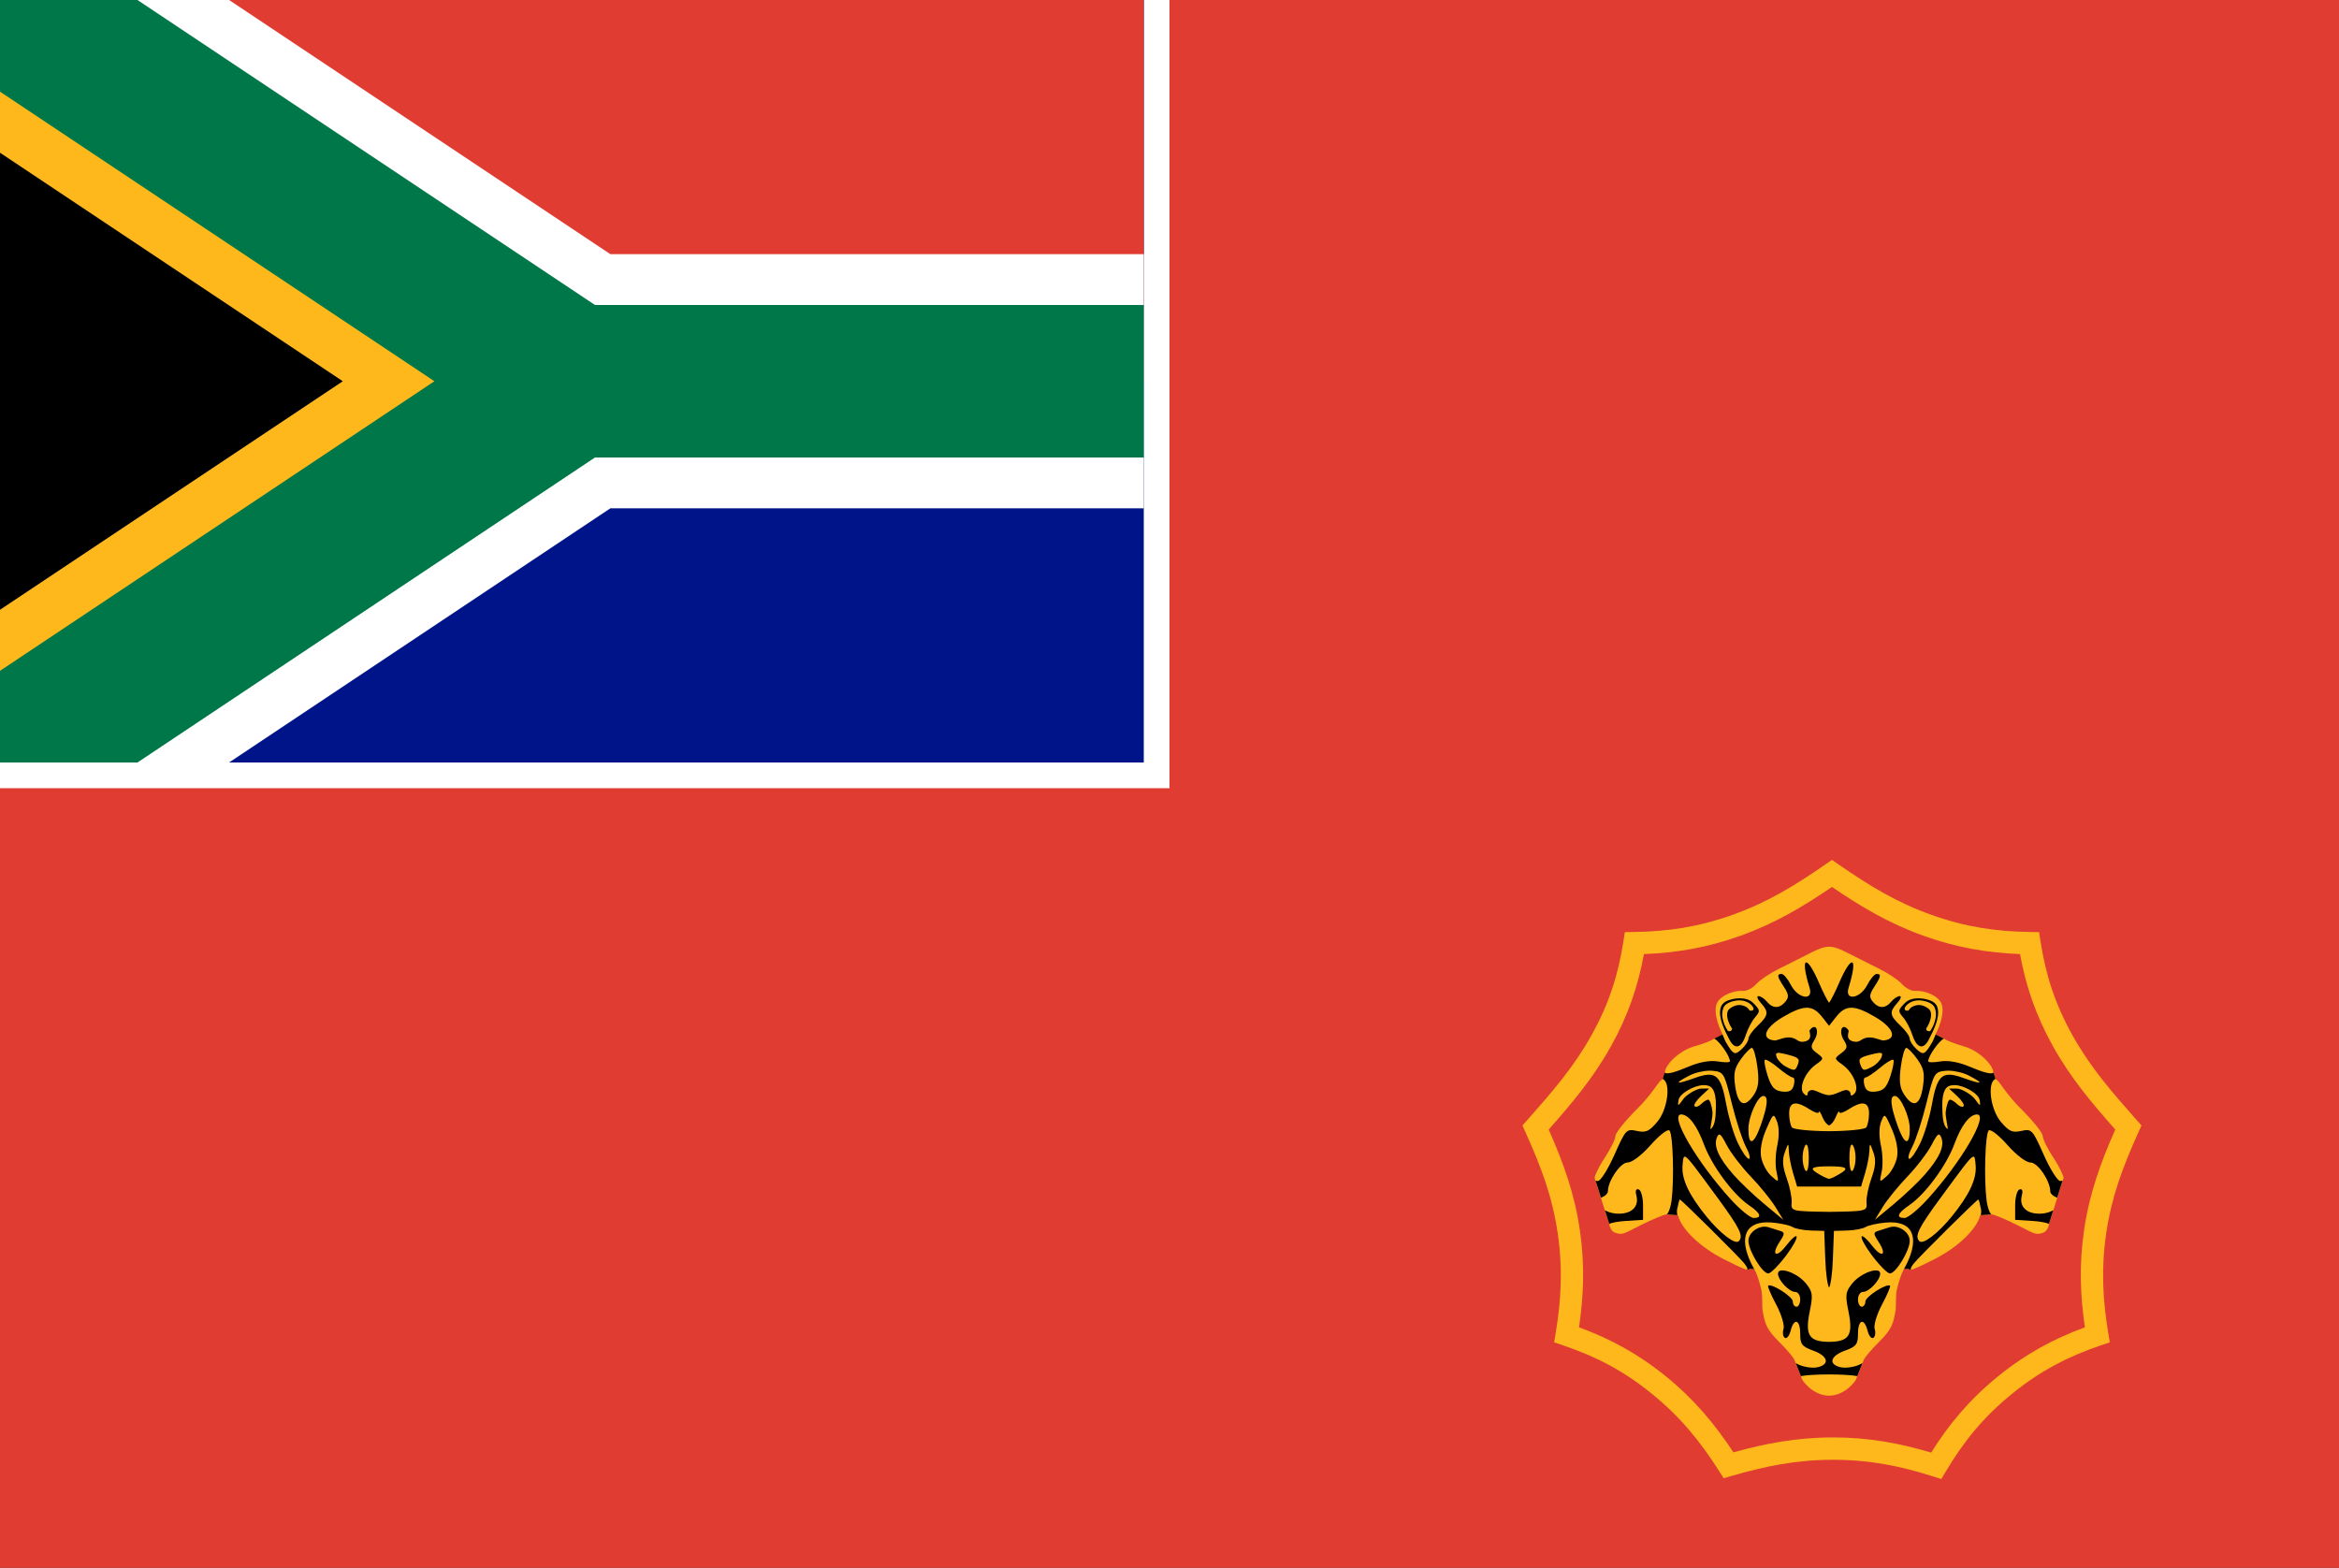
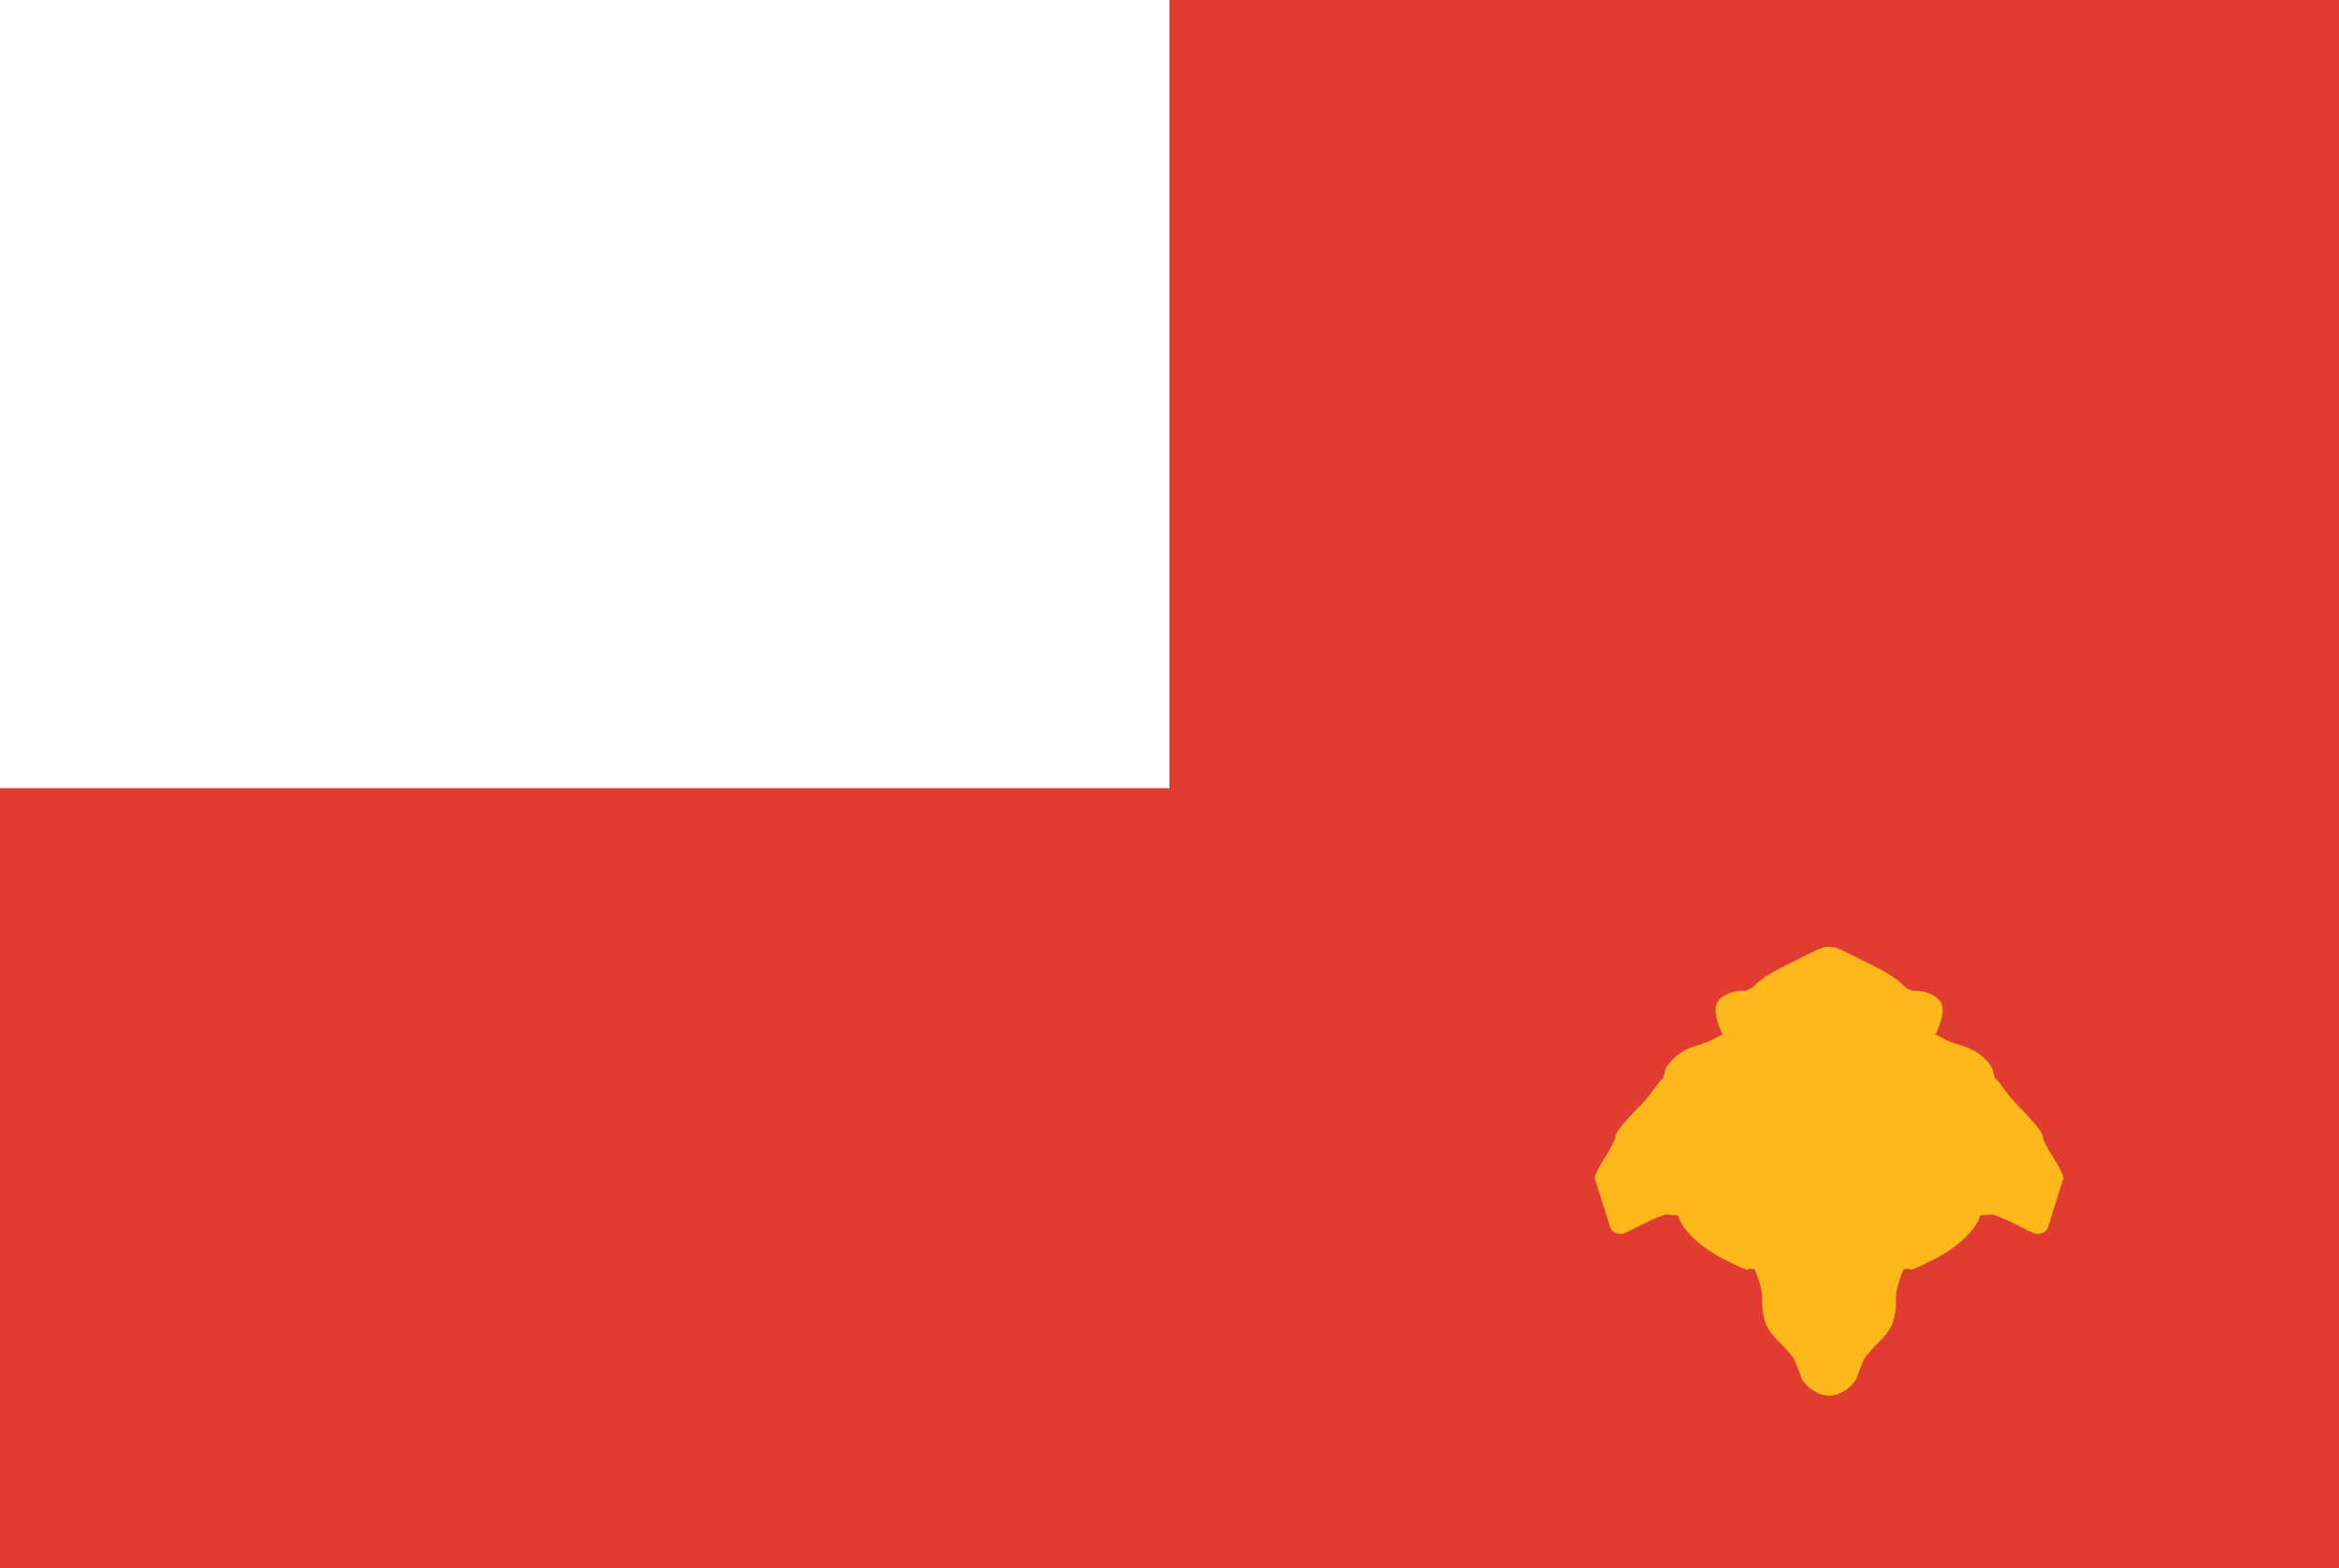
<svg xmlns="http://www.w3.org/2000/svg" xmlns:ns1="http://www.inkscape.org/namespaces/inkscape" xmlns:ns2="http://sodipodi.sourceforge.net/DTD/sodipodi-0.dtd" xmlns:xlink="http://www.w3.org/1999/xlink" ns1:output_extension="org.inkscape.output.svg.inkscape" ns2:docname="Flag_of_the_South_African_Army.svg" version="1.0" ns1:version="1.0 (4035a4fb49, 2020-05-01)" ns2:version="0.32" id="svg2" height="610" width="910">
  <rect width="100%" height="100%" fill="#333333" stroke="none" />
  <defs id="defs4">
    <clipPath id="A">
-       <path d="M 0,0 H 9 V 6 H 0 Z" id="path412" />
-     </clipPath>
+       </clipPath>
    <clipPath id="Z">
-       <path d="M 0,0 4.5,3 0,6" id="X" />
-     </clipPath>
+       </clipPath>
  </defs>
  <ns2:namedview ns1:document-rotation="0" ns1:guide-bbox="true" showguides="true" fit-margin-bottom="0" fit-margin-right="0" fit-margin-left="0" fit-margin-top="0" ns1:window-maximized="1" ns1:window-y="-8" ns1:window-x="-8" ns1:window-height="1018" ns1:window-width="1920" showgrid="false" ns1:current-layer="svg2" ns1:document-units="px" ns1:cy="304.99995" ns1:cx="454.99991" ns1:zoom="0.74098368" ns1:pageshadow="2" ns1:pageopacity="0" objecttolerance="10" guidetolerance="10" gridtolerance="10000" borderopacity="1.0" bordercolor="#666666" pagecolor="#ffffff" id="base" />
  <path ns2:nodetypes="ccccc" ns1:connector-curvature="0" id="background" d="m 0,0 910,0 0,610 -910,0 z" style="fill:#e03c31" />
  <path id="white_behind_flag" d="M 0,-9.8435156e-5 H 455 V 306.667 H 0 Z" style="fill:#ffffff;fill-opacity:1;stroke:none;stroke-width:1.003" ns1:connector-curvature="0" />
  <g transform="scale(49.444)" clip-path="url(#A)" id="sa_flag">
    <path d="M 0,0 V 6 H 9 V 0 Z" fill="#001489" id="path415" />
    <path d="M 0,0 V 3 H 9 V 0 Z" fill="#e03c31" id="path417" />
    <g stroke-width="2" stroke="#ffffff" id="g422">
      <path d="M 0,0 4.5,3 0,6 M 4.5,3 H 9" id="W" />
      <use height="100%" width="100%" y="0" x="0" xlink:href="#X" stroke="#ffb81c" clip-path="url(#Z)" id="use420" />
    </g>
    <use height="100%" width="100%" y="0" x="0" xlink:href="#W" fill="none" stroke="#007749" stroke-width="1.2" id="use424" />
  </g>
  <g transform="matrix(0.344,0,0,0.344,592.296,333.952)" id="g4244">
    <g ns1:label="Layer 1" id="layer1" transform="translate(-114.286,-32.219)" style="display:inline">
      <g id="g5733" transform="matrix(1.012,0,0,1.012,-752.117,-36.913)">
        <path ns2:nodetypes="scssssccsccssccscssccssccsscssssscssccssccsscsccssccsccsssscsss" ns1:connector-curvature="0" id="path5313" d="m 1176.075,659.292 c -4.295,-3.887 -7.809,-8.364 -7.809,-9.95 l -8.325,-20.942 c -0.916,-2.305 -8.744,-11.601 -16.606,-19.366 -14.012,-13.84 -16.222,-19.98 -18.719,-35.321 -0.933,-5.736 0.188,-16.21 -1.5,-23.413 -2.016,-8.599 -4.599,-17.121 -7.816,-22.883 l -6.437,-0.398 c 0.584,2.963 -6.885,-0.202 -27.337,-10.526 -26.884,-13.571 -47.812,-34.015 -51.426,-49.031 l -13.257,-1.127 c -2.569,0.072 -15.771,5.644 -29.338,12.386 -18.52,9.203 -19.32,11.157 -28.541,7.687 -3.101,-1.167 -5.514,-6.388 -5.514,-8.272 l -16.63,-52.79 c 0.012,-1.717 3.983,-11.278 10.831,-21.58 6.849,-10.302 12.46,-21.6 12.47,-25.106 0.012,-3.506 11.256,-17.493 24.992,-31.086 13.736,-13.593 22.694,-28.241 24.974,-30.296 l 2.987,-2.692 2.269,-6.787 c 0,-8.146 15.354,-24.345 33.012,-29.371 9.861,-2.807 19.661,-6.616 21.78,-8.464 0.207,-0.181 0.462,-0.273 0.76,-0.285 l 8.957,-4.636 c -5.869,-11.629 -9.887,-25.48 -6.599,-34.191 3.138,-8.312 17.761,-15.234 29.713,-14.398 4.264,0.298 10.88,-3.526 14.681,-7.836 3.801,-4.31 15.338,-11.993 25.641,-17.068 10.302,-5.075 25.658,-12.785 34.125,-17.136 8.305,-4.268 15.081,-7.326 21.469,-7.326 6.388,0 13.163,3.058 21.469,7.326 8.466,4.351 23.823,12.061 34.125,17.136 10.302,5.075 21.84,12.757 25.641,17.068 3.801,4.311 10.417,8.134 14.681,7.836 11.952,-0.835 26.576,6.086 29.713,14.398 3.288,8.71 -0.73,22.562 -6.599,34.191 l 8.957,4.636 c 0.297,0.011 0.553,0.104 0.76,0.285 2.119,1.848 11.919,5.657 21.78,8.464 17.658,5.026 33.012,21.224 33.012,29.371 l 2.269,6.787 2.987,2.692 c 2.279,2.054 11.238,16.703 24.974,30.296 13.736,13.593 24.981,27.58 24.992,31.086 0.011,3.506 5.622,14.804 12.47,25.106 6.848,10.302 10.82,19.863 10.831,21.58 l -16.63,52.79 c 0,1.884 -2.412,7.105 -5.514,8.272 -9.221,3.47 -10.021,1.516 -28.541,-7.687 -13.567,-6.742 -26.769,-12.314 -29.338,-12.386 l -13.257,1.127 c -3.614,15.016 -24.542,35.46 -51.426,49.031 -20.452,10.324 -27.921,13.489 -27.337,10.526 l -6.436,0.398 c -3.217,5.762 -5.8,14.284 -7.816,22.883 -1.689,7.203 -0.567,17.677 -1.5,23.413 -2.497,15.341 -4.706,21.481 -18.719,35.321 -7.861,7.764 -15.689,17.061 -16.605,19.366 l -8.325,20.942 c 0,1.586 -3.514,6.063 -7.809,9.95 -6.317,5.717 -14.503,9.56 -22.808,9.56 -8.306,0 -16.491,-3.843 -22.808,-9.56 z" style="opacity:1;fill:#ffb81c;fill-opacity:1;stroke:none;stroke-width:1;stroke-miterlimit:4;stroke-dasharray:none;stroke-opacity:1" />
-         <path style="opacity:1;fill:#000000;fill-opacity:1;stroke:none;stroke-width:1;stroke-miterlimit:4;stroke-dasharray:none;stroke-opacity:1" d="m 1173.385,184.61 c -2.785,0.02 -2.091,9.748 3.689,28.396 4.638,14.963 -12.816,12.363 -20.812,-3.101 -3.526,-6.819 -8.225,-12.398 -10.439,-12.398 -5.585,0 -5.069,2.832 2.663,14.632 5.386,8.221 5.69,11.408 1.561,16.384 -6.535,7.874 -14.102,7.866 -20.647,-0.021 -2.83,-3.409 -7.064,-6.199 -9.411,-6.199 -2.347,0 -1.187,3.401 2.574,7.557 9.195,10.161 8.655,14.088 -3.495,25.502 -5.682,5.338 -10.332,11.882 -10.332,14.543 0,2.661 -3.485,7.994 -7.749,11.853 -7.392,6.69 -8.968,6.313 -17.361,-7.859 -1.305,-2.204 -2.618,-6.322 -3.881,-8.781 l -9.221,4.707 c 5.251,2.164 17.551,19.262 17.551,25.356 0,1.334 -6.045,1.397 -13.432,0.138 -8.475,-1.443 -20.293,0.59 -32.028,5.51 -16.195,6.789 -24.485,9.04 -27.527,7.138 l -2.153,6.955 c 0.245,0.09 0.495,0.206 0.753,0.365 8.584,5.305 4.495,34.06 -6.742,47.415 -9.103,10.818 -12.834,12.494 -22.905,10.282 -11.613,-2.551 -12.487,-1.623 -25.05,26.652 -7.159,16.113 -15.448,29.296 -18.42,29.296 -0.959,0 -1.847,-0.157 -2.628,-0.411 l 6.028,19.13 c 0.413,-0.223 0.853,-0.436 1.352,-0.628 3.507,-1.346 6.377,-4.291 6.377,-6.546 0,-11.675 13.991,-32.209 21.945,-32.209 5.074,0 15.721,-8.054 25.954,-19.629 8.351,-9.447 16.592,-16.205 19.823,-16.477 0.462,-0.039 0.82,0.054 1.063,0.291 3.92,3.822 5.449,54.011 2.38,78.175 -1.082,8.523 -4.058,15.556 -5.658,15.612 l 12.181,0.937 c -0.555,-2.404 -0.676,-4.672 -0.281,-6.74 1.14,-5.965 2.47,-10.842 2.954,-10.842 1.581,0 66.192,64.029 72.017,71.369 2.869,3.615 4.168,6.357 3.297,6.973 1.66,0.361 2.331,0.056 2.143,-0.898 l 5.666,0.396 c -17.748,-31.898 -12.04,-52.108 14.37,-52.295 1.764,-0.012 3.62,0.064 5.567,0.227 9.392,0.787 19.646,3.019 22.788,4.96 3.142,1.942 12.425,3.725 20.628,3.961 l 14.917,0.431 1.208,32.028 c 0.583,15.461 2.384,28.417 4.224,31.363 1.839,-2.946 3.641,-15.902 4.223,-31.363 l 1.208,-32.028 14.917,-0.431 c 8.204,-0.237 17.486,-2.02 20.628,-3.961 3.142,-1.942 13.396,-4.173 22.788,-4.96 1.948,-0.163 3.804,-0.239 5.567,-0.227 26.41,0.186 32.118,20.397 14.37,52.295 l 5.667,-0.396 c -0.188,0.954 0.483,1.259 2.143,0.898 -0.871,-0.616 0.428,-3.358 3.297,-6.973 5.825,-7.34 70.436,-71.369 72.017,-71.369 0.484,0 1.814,4.877 2.954,10.842 0.395,2.067 0.275,4.336 -0.281,6.74 l 12.181,-0.937 c -1.6,-0.056 -4.576,-7.089 -5.658,-15.612 -3.069,-24.164 -1.54,-74.353 2.38,-78.175 0.243,-0.237 0.601,-0.33 1.063,-0.291 3.232,0.272 11.472,7.03 19.823,16.477 10.233,11.576 20.881,19.629 25.954,19.629 7.954,0 21.945,20.534 21.945,32.209 0,2.254 2.869,5.2 6.377,6.546 0.499,0.192 0.939,0.404 1.352,0.628 l 6.028,-19.13 c -0.781,0.254 -1.669,0.411 -2.628,0.411 -2.971,0 -11.261,-13.184 -18.42,-29.296 -12.563,-28.275 -13.437,-29.203 -25.05,-26.652 -10.071,2.212 -13.803,0.536 -22.905,-10.282 -11.238,-13.355 -15.326,-42.109 -6.742,-47.415 0.258,-0.159 0.509,-0.275 0.753,-0.365 l -2.153,-6.955 c -3.043,1.902 -11.332,-0.349 -27.527,-7.138 -11.735,-4.919 -23.552,-6.953 -32.027,-5.51 -7.387,1.258 -13.432,1.196 -13.432,-0.138 0,-6.094 12.297,-23.192 17.549,-25.356 l -9.219,-4.707 c -1.263,2.46 -2.576,6.578 -3.881,8.781 -8.393,14.172 -9.969,14.549 -17.361,7.859 -4.264,-3.859 -7.749,-9.192 -7.749,-11.853 0,-2.661 -4.65,-9.205 -10.332,-14.543 -12.15,-11.414 -12.69,-15.341 -3.495,-25.502 3.762,-4.157 4.921,-7.557 2.574,-7.557 -2.347,0 -6.581,2.79 -9.411,6.199 -6.545,7.887 -14.112,7.894 -20.647,0.021 -4.13,-4.976 -3.826,-8.164 1.561,-16.384 7.731,-11.8 8.248,-14.632 2.663,-14.632 -2.215,0 -6.913,5.579 -10.439,12.398 -7.996,15.463 -25.45,18.064 -20.812,3.101 5.78,-18.649 6.474,-28.376 3.689,-28.396 -2.458,-0.018 -7.625,7.521 -14.394,23.159 -4.607,10.641 -9.162,19.599 -11.106,21.997 -1.944,-2.398 -6.499,-11.356 -11.106,-21.997 -6.77,-15.638 -11.937,-23.177 -14.394,-23.159 z m -74.184,40.132 c -3.056,-0.011 -5.871,0.39 -7.915,0.844 -5.535,1.229 -12.087,3.366 -13.699,10.082 -2.702,11.257 4.808,25.345 9.915,35.293 6.091,11.866 13.587,9.503 18.411,-5.524 2.143,-6.677 6.792,-15.46 10.33,-19.518 5.87,-6.733 5.675,-8.135 -2.229,-16.04 -3.96,-3.96 -9.72,-5.12 -14.813,-5.138 z m 199.369,0 c -5.093,0.018 -10.853,1.178 -14.813,5.138 -7.904,7.904 -8.099,9.307 -2.229,16.04 3.538,4.058 8.186,12.841 10.33,19.518 4.824,15.027 12.32,17.39 18.411,5.524 5.107,-9.948 12.617,-24.036 9.915,-35.293 -1.612,-6.716 -8.164,-8.853 -13.699,-10.082 -2.043,-0.454 -4.859,-0.855 -7.914,-0.844 z m -200.158,2.304 c 3.185,-0.033 6.065,0.678 8.449,1.717 5.45,2.376 7.285,6.321 7.285,6.321 0.827,2.697 -0.431,3.903 -4.081,3.402 0,0 -1.133,-3.022 -5.328,-4.851 -4.195,-1.829 -9.632,-2.606 -16.609,2.428 -2.015,1.453 -2.843,3.242 -3.121,5.574 -0.278,2.332 0.16,5.141 0.958,7.807 1.596,5.333 4.471,9.108 4.471,9.108 -0.187,1.995 -1.125,3.39 -4.49,2.843 0,0 -3.217,-4.226 -5.072,-10.427 -0.927,-3.1 -1.755,-6.742 -1.346,-10.165 0.409,-3.423 1.205,-7.101 4.473,-9.459 4.177,-3.013 9.292,-3.945 13.028,-4.236 0.467,-0.036 0.928,-0.057 1.383,-0.062 z m 200.947,0 c 0.455,0.005 0.916,0.026 1.383,0.062 3.736,0.291 8.851,1.223 13.028,4.236 3.268,2.358 4.065,6.036 4.473,9.459 0.409,3.423 -0.418,7.064 -1.346,10.165 -1.855,6.201 -5.072,10.427 -5.072,10.427 -3.365,0.547 -4.303,-0.848 -4.49,-2.843 0,0 2.876,-3.774 4.471,-9.108 0.798,-2.667 1.236,-5.476 0.958,-7.807 -0.278,-2.332 -1.107,-4.12 -3.121,-5.574 -6.978,-5.034 -12.414,-4.256 -16.609,-2.428 -4.195,1.829 -5.328,4.851 -5.328,4.851 -3.65,0.501 -4.908,-0.705 -4.081,-3.402 0,0 1.835,-3.945 7.285,-6.321 2.385,-1.039 5.264,-1.751 8.449,-1.717 z m -125.365,8.257 c 6.636,0.006 11.704,3.436 17.092,10.286 l 7.799,9.917 7.799,-9.917 c 5.389,-6.851 10.456,-10.28 17.092,-10.286 6.636,-0.006 14.841,3.41 26.502,10.243 20.786,12.181 25.048,24.526 10.028,26.264 -3.394,0.393 -7.912,-2.715 -14.613,-3.245 -10.462,-0.827 -11.05,5.662 -18.04,4.715 -12.214,-1.655 -5.875,-11.144 -7.08,-12.792 -6.873,-9.4 -11.581,0.811 -5.134,11.135 4.438,7.106 4.004,9.227 -2.958,14.427 -8.058,6.019 -8.041,6.187 1.396,12.92 11.971,8.541 19.301,26.301 13.323,32.279 -2.772,2.772 -4.283,2.822 -4.283,0.142 0,-0.996 -0.773,-3.348 -4.042,-4.027 -4.269,-0.887 -12.507,5.403 -19.988,5.646 -7.482,-0.242 -15.72,-6.533 -19.989,-5.646 -3.269,0.679 -4.042,3.031 -4.042,4.027 0,2.68 -1.512,2.629 -4.283,-0.142 -5.978,-5.978 1.352,-23.738 13.323,-32.279 9.437,-6.733 9.453,-6.901 1.395,-12.92 -6.962,-5.2 -7.396,-7.322 -2.958,-14.427 6.447,-10.324 1.739,-20.535 -5.134,-11.135 -1.205,1.648 5.134,11.137 -7.08,12.792 -6.99,0.947 -7.578,-5.542 -18.04,-4.715 -6.702,0.53 -11.219,3.638 -14.613,3.245 -15.02,-1.738 -10.757,-14.083 10.028,-26.264 11.66,-6.833 19.866,-10.249 26.501,-10.243 z m -61.378,44.857 c 1.825,0 4.576,9.488 6.114,21.085 2.106,15.872 1.192,23.536 -3.695,30.995 -10.154,15.496 -17.821,12.395 -20.951,-8.472 -2.261,-15.075 -1.141,-20.645 6.228,-30.993 4.941,-6.939 10.478,-12.615 12.303,-12.615 z m 172.538,0 c 1.825,0 7.362,5.676 12.303,12.615 7.369,10.348 8.489,15.918 6.228,30.993 -3.129,20.867 -10.797,23.968 -20.951,8.472 -4.887,-7.459 -5.801,-15.123 -3.695,-30.995 1.538,-11.597 4.289,-21.085 6.114,-21.085 z m -142.471,5.582 c 1.509,0.067 3.623,0.459 6.453,1.135 15.74,3.76 17.408,5.118 14.764,12.01 -2.75,7.166 -3.776,7.322 -13.626,2.05 -4.129,-2.21 -8.607,-6.883 -9.95,-10.383 -1.351,-3.521 -0.96,-4.959 2.359,-4.812 z m 112.405,0 c 3.319,-0.147 3.711,1.291 2.36,4.812 -1.343,3.501 -5.821,8.174 -9.95,10.383 -9.851,5.272 -10.876,5.116 -13.626,-2.05 -2.645,-6.892 -0.976,-8.25 14.764,-12.01 2.83,-0.676 4.944,-1.069 6.453,-1.135 z m -127.363,7.59 c 2.108,0.115 8.008,3.824 14.211,9.044 7.089,5.965 14.432,10.846 16.318,10.846 1.886,0 2.43,3.818 1.21,8.486 -1.649,6.308 -4.999,8.164 -13.044,7.231 -8.485,-0.984 -11.959,-4.733 -16.079,-17.35 -2.89,-8.853 -4.364,-16.989 -3.274,-18.079 0.136,-0.136 0.357,-0.194 0.658,-0.178 z m 142.321,0 c 0.301,-0.016 0.522,0.041 0.658,0.178 1.09,1.09 -0.383,9.226 -3.274,18.079 -4.12,12.618 -7.593,16.366 -16.079,17.35 -8.045,0.933 -11.395,-0.923 -13.044,-7.231 -1.221,-4.668 -0.676,-8.486 1.21,-8.486 1.886,0 9.229,-4.881 16.318,-10.846 6.203,-5.219 12.103,-8.929 14.211,-9.044 z m -204.408,12.291 c 1.011,-0.004 1.974,0.036 2.865,0.124 12.621,1.242 13.194,2.207 21.642,36.402 4.773,19.32 11.886,41.171 15.806,48.558 3.92,7.387 5.386,13.43 3.257,13.43 -2.128,2e-5 -7.631,-7.903 -12.227,-17.563 -4.596,-9.66 -10.355,-28.669 -12.797,-42.242 -6.171,-34.306 -11.704,-39.071 -35.458,-30.529 -21.491,7.728 -23.935,6.566 -5.852,-2.785 6.093,-3.151 15.683,-5.363 22.763,-5.396 z m 266.496,0 c 7.08,0.033 16.67,2.245 22.763,5.396 18.083,9.351 15.639,10.513 -5.852,2.785 -23.755,-8.542 -29.287,-3.778 -35.458,30.529 -2.442,13.572 -8.201,32.582 -12.796,42.242 -4.596,9.66 -10.098,17.563 -12.227,17.563 -2.128,0 -0.662,-6.043 3.257,-13.43 3.92,-7.387 11.034,-29.239 15.806,-48.558 8.448,-34.195 9.021,-35.16 21.642,-36.402 0.891,-0.088 1.854,-0.128 2.865,-0.124 z m -273.686,16.149 c 2.303,-0.031 4.495,0.286 6.412,1.022 5.008,1.922 7.991,9.584 7.495,24.392 -0.236,7.062 -0.186,19.712 -5.83,23.663 -1.24,0.868 2.701,-13.953 2.025,-19.4 -0.917,-7.387 -3.037,-13.432 -4.711,-13.432 -1.674,0 -5.244,2.201 -7.933,4.89 -2.69,2.69 -5.975,3.806 -7.299,2.481 -1.325,-1.325 1.784,-6.315 6.909,-11.089 l 9.316,-8.68 -8.808,0 c -4.846,0 -16.284,6.549 -20.003,11.663 -6.161,8.472 -6.638,8.572 -5.361,1.119 1.277,-7.451 17.81,-16.492 27.788,-16.628 z m 280.876,0 c 9.978,0.136 26.51,9.176 27.787,16.628 1.278,7.453 0.8,7.353 -5.361,-1.119 -3.719,-5.114 -15.158,-11.663 -20.003,-11.663 l -8.808,0 9.316,8.68 c 5.125,4.774 8.234,9.765 6.909,11.089 -1.325,1.325 -4.61,0.208 -7.299,-2.481 -2.689,-2.69 -6.259,-4.89 -7.933,-4.89 -1.674,0 -3.794,6.045 -4.711,13.432 -0.676,5.448 3.265,20.268 2.025,19.4 -5.644,-3.951 -5.593,-16.601 -5.83,-23.663 -0.496,-14.808 2.487,-22.47 7.495,-24.392 1.917,-0.736 4.109,-1.053 6.412,-1.022 z m -213.954,12.111 c 5.92,0 4.932,10.805 -3.039,33.248 -7.669,21.592 -13.6,23.117 -13.6,3.497 0,-13.766 10.405,-36.744 16.638,-36.744 z m 147.031,0 c 6.233,0 16.638,22.978 16.638,36.744 0,19.62 -5.931,18.095 -13.6,-3.497 -7.971,-22.443 -8.958,-33.248 -3.039,-33.248 z m -111.018,8.395 c 3.74,-0.045 8.959,2.137 15.684,6.544 5.603,3.671 10.306,5.067 10.45,3.101 0.144,-1.966 1.943,0.608 3.998,5.722 1.85,4.602 4.995,8.436 7.37,9.159 2.375,-0.723 5.52,-4.558 7.37,-9.159 2.055,-5.114 3.854,-7.688 3.998,-5.722 0.144,1.966 4.847,0.57 10.449,-3.101 6.726,-4.407 11.945,-6.589 15.685,-6.544 4.808,0.058 7.167,3.799 7.126,11.234 -0.035,6.251 -1.429,13.235 -3.099,15.521 -1.626,2.227 -20.147,4.092 -41.529,4.246 -21.383,-0.155 -39.903,-2.02 -41.529,-4.246 -1.67,-2.287 -3.064,-9.271 -3.099,-15.521 -0.041,-7.435 2.318,-11.176 7.126,-11.234 z m -127.827,12.268 c 8.281,0 17.55,12.106 25.312,33.06 9.082,24.516 32.617,56.305 50.885,68.731 12.783,8.695 14.577,13.922 4.777,13.922 -3.631,0 -15.253,-9.518 -25.828,-21.153 -37.671,-41.445 -68.647,-94.559 -55.146,-94.559 z m 330.658,0 c 13.502,0 -17.474,53.114 -55.145,94.559 -10.575,11.635 -22.198,21.153 -25.828,21.153 -9.8,0 -8.006,-5.227 4.777,-13.922 18.268,-12.426 41.803,-44.214 50.885,-68.731 7.762,-20.954 17.031,-33.06 25.312,-33.06 z m -227.169,1.596 c 1.145,0.151 2.127,2.482 3.681,6.48 2.401,6.179 2.504,16.544 0.262,26.52 -2.024,9.007 -2.438,22.113 -0.921,29.119 2.753,12.709 2.738,12.721 -5.943,4.94 -4.785,-4.29 -9.784,-13.592 -11.112,-20.67 -1.561,-8.323 0.442,-19.438 5.677,-31.462 4.662,-10.709 6.683,-15.147 8.356,-14.927 z m 123.68,0 c 1.673,-0.22 3.695,4.218 8.356,14.927 5.234,12.024 7.238,23.139 5.677,31.462 -1.328,7.078 -6.327,16.38 -11.112,20.67 -8.681,7.781 -8.696,7.77 -5.943,-4.94 1.517,-7.006 1.103,-20.111 -0.921,-29.119 -2.241,-9.976 -2.139,-20.341 0.262,-26.52 1.554,-3.998 2.536,-6.329 3.681,-6.48 z m -184.539,20.843 c 1.717,-0.007 3.996,3.56 8.222,11.719 4.434,8.56 16.501,24.368 26.817,35.128 10.317,10.76 22.752,26.073 27.633,34.028 l 8.874,14.464 -21.227,-17.664 c -11.674,-9.715 -27.099,-24.355 -34.282,-32.535 -16.619,-18.928 -22.552,-32.004 -18.824,-41.488 0.927,-2.358 1.756,-3.648 2.787,-3.652 z m 245.399,0 c 1.03,0.004 1.86,1.294 2.787,3.652 3.728,9.484 -2.206,22.56 -18.824,41.488 -7.182,8.18 -22.608,22.821 -34.282,32.535 l -21.227,17.664 8.874,-14.464 c 4.881,-7.955 17.316,-23.268 27.633,-34.028 10.316,-10.76 22.384,-26.569 26.817,-35.128 4.226,-8.159 6.505,-11.726 8.222,-11.719 z m -148.181,11.222 c 1.624,-0.131 2.748,5.333 2.748,14.83 0,13.213 -2.179,18.616 -4.845,12.01 -2.666,-6.606 -2.666,-17.416 0,-24.022 0.75,-1.858 1.462,-2.767 2.097,-2.818 z m 50.963,0 c 0.635,0.051 1.348,0.96 2.097,2.818 2.666,6.606 2.666,17.416 0,24.022 -2.666,6.606 -4.845,1.203 -4.845,-12.01 0,-9.497 1.124,-14.961 2.748,-14.83 z m -71.253,0.268 c 0.491,0.115 0.606,2.468 0.753,6.917 0.179,5.419 2.341,16.577 4.804,24.796 l 4.478,14.943 35.737,0 35.737,0 4.478,-14.943 c 2.462,-8.219 4.624,-19.378 4.803,-24.796 0.147,-4.45 0.262,-6.802 0.753,-6.917 0.557,-0.131 1.598,2.611 3.722,8.426 3.074,8.416 2.515,15.913 -2.155,28.927 -3.468,9.662 -5.945,21.931 -5.508,27.265 0.784,9.554 0.193,9.707 -41.831,10.33 -42.024,-0.623 -42.615,-0.775 -41.831,-10.33 0.438,-5.334 -2.04,-17.603 -5.508,-27.265 -4.67,-13.014 -5.229,-20.511 -2.155,-28.927 2.124,-5.815 3.165,-8.557 3.722,-8.426 z m -115.357,13.269 c 3.255,0.386 11.649,12.119 35.886,45.125 25.633,34.908 29.951,43.682 24.286,49.347 -4.025,4.025 -20.549,-8.555 -35.877,-27.315 -19.913,-24.371 -28.391,-42.559 -26.914,-57.742 0.564,-5.795 0.667,-9.647 2.62,-9.415 z m 322.257,0 c 1.953,-0.232 2.056,3.62 2.62,9.415 1.477,15.183 -7.001,33.372 -26.914,57.742 -15.328,18.759 -31.852,31.34 -35.877,27.315 -5.665,-5.665 -1.347,-14.439 24.286,-49.347 24.236,-33.006 32.631,-44.739 35.886,-45.125 z m -161.128,10.786 c 18.667,0.025 22.223,1.792 14.13,7.023 -5.657,3.656 -11.797,6.679 -14.13,6.994 -2.333,-0.315 -8.473,-3.338 -14.13,-6.994 -8.093,-5.23 -4.537,-6.998 14.13,-7.023 z m -213.828,25.589 c -2.227,-0.134 -2.796,2.381 -1.554,7.13 3.346,12.796 -6.012,21.202 -22.375,20.1 -4.869,-0.328 -9.287,-1.765 -12.759,-3.722 l 4.799,15.234 c 2.943,-1.426 9.983,-2.754 18.155,-3.278 l 19.629,-1.259 0,-16.186 c 0,-8.902 -2.178,-16.911 -4.841,-17.798 -0.385,-0.128 -0.737,-0.202 -1.055,-0.221 z m 427.655,0 c -0.318,0.019 -0.67,0.092 -1.055,0.221 -2.663,0.887 -4.841,8.896 -4.841,17.798 l 0,16.186 19.629,1.259 c 8.173,0.524 15.213,1.852 18.155,3.278 l 4.8,-15.234 c -3.473,1.957 -7.89,3.394 -12.759,3.722 -16.363,1.102 -25.721,-7.304 -22.375,-20.1 1.242,-4.749 0.673,-7.264 -1.554,-7.13 z m -286.307,41.839 c -8.714,0.223 -17.675,7.555 -17.675,15.786 0,10.917 15.55,36.503 22.185,36.503 2.739,0 11.923,-9.297 20.408,-20.662 15.682,-21.005 14.757,-29.764 -1.024,-9.702 -10.682,13.58 -16.307,9.715 -6.856,-4.711 6.115,-9.332 6.178,-10.762 0.559,-12.526 -3.489,-1.096 -9.266,-2.914 -12.84,-4.042 -1.539,-0.486 -3.144,-0.687 -4.758,-0.646 z m 144.959,0 c -1.614,-0.041 -3.22,0.16 -4.758,0.646 -3.574,1.128 -9.351,2.946 -12.84,4.042 -5.619,1.764 -5.555,3.194 0.559,12.526 9.452,14.425 3.827,18.291 -6.856,4.711 -15.781,-20.062 -16.705,-11.303 -1.024,9.702 8.485,11.365 17.669,20.662 20.408,20.662 6.635,0 22.185,-25.586 22.185,-36.503 0,-8.231 -8.96,-15.562 -17.674,-15.786 z m -124.268,48.856 c -3.194,-0.105 -5.303,1.006 -5.303,3.691 0,7.228 12.422,20.406 19.237,20.406 3.057,0 5.559,3.72 5.559,8.265 0,4.546 -1.86,8.265 -4.133,8.265 -2.273,0 -4.133,-2.655 -4.133,-5.898 0,-5.392 -24.262,-20.812 -27.558,-17.516 -0.781,0.781 3.298,10.3 9.066,21.149 5.812,10.931 9.434,23.044 8.123,27.174 -1.301,4.099 -0.628,8.526 1.494,9.838 2.123,1.312 5.023,-2.25 6.445,-7.917 3.727,-14.848 10.695,-12.677 10.695,3.332 0,11.83 1.912,14.325 14.462,18.864 16.166,5.846 19.012,14.939 5.757,18.405 -7.388,1.932 -19.289,-0.602 -25.201,-4.475 l 5.838,14.683 c 4.19,-1.134 17.076,-1.96 31.437,-1.99 l 0,-36.408 c -22.591,-0.165 -27.096,-7.444 -21.578,-34.379 3.702,-18.073 3.212,-21.6 -4.302,-30.933 -6.607,-8.207 -18.881,-14.326 -25.907,-14.557 z m 103.578,0 c -7.026,0.231 -19.3,6.35 -25.907,14.557 -7.514,9.333 -8.004,12.86 -4.302,30.933 5.518,26.934 1.013,34.214 -21.578,34.379 l 0,36.408 c 14.361,0.029 27.247,0.856 31.437,1.99 l 5.838,-14.683 c -5.912,3.874 -17.812,6.407 -25.201,4.475 -13.255,-3.466 -10.409,-12.559 5.757,-18.405 12.551,-4.538 14.462,-7.033 14.462,-18.864 0,-16.009 6.969,-18.18 10.695,-3.332 1.422,5.667 4.322,9.229 6.445,7.917 2.123,-1.312 2.796,-5.74 1.495,-9.838 -1.311,-4.13 2.311,-16.244 8.123,-27.174 5.768,-10.849 9.848,-20.367 9.066,-21.149 -3.297,-3.297 -27.558,12.124 -27.558,17.516 0,3.243 -1.86,5.898 -4.133,5.898 -2.273,0 -4.133,-3.72 -4.133,-8.265 0,-4.546 2.502,-8.265 5.559,-8.265 6.815,0 19.237,-13.178 19.237,-20.406 0,-2.685 -2.11,-3.796 -5.303,-3.691 z" id="path5161" ns1:connector-curvature="0" />
-         <path ns1:connector-curvature="0" id="path5527-3" d="m 1202.096,70.066 -7.102,4.904 c -34.723,23.978 -64.608,42.334 -103.443,56.293 -38.836,13.959 -73.397,18.802 -110.385,19.365 l -10.549,0.16 -1.613,10.426 c -5.677,36.686 -15.887,69.543 -35.91,105.277 -20.023,35.734 -43.203,62.248 -71.543,94.365 l -5.338,6.051 3.314,7.355 c 18.107,40.171 30.158,72.734 36.084,113.162 5.926,40.428 3.713,74.978 -2.256,111.354 l -1.717,10.463 10.043,3.4 c 36.549,12.375 67.354,28.238 99.273,54.182 31.919,25.944 53.729,52.864 75.094,86.402 l 5.025,7.889 8.986,-2.596 c 37.645,-10.876 71.993,-18.021 113.317,-18.021 41.323,-1e-5 75.571,7.135 111.449,18.514 l 9.432,2.992 5.076,-8.496 c 20.274,-33.929 41.985,-60.74 73.904,-86.684 31.92,-25.944 62.725,-41.806 99.273,-54.182 l 10.043,-3.4 -1.717,-10.463 c -5.969,-36.375 -8.184,-70.926 -2.258,-111.354 5.926,-40.428 17.979,-72.992 36.086,-113.162 l 3.314,-7.355 -5.338,-6.051 c -28.34,-32.117 -51.52,-58.631 -71.543,-94.365 -20.023,-35.734 -30.233,-68.591 -35.91,-105.277 l -1.613,-10.426 -10.549,-0.16 c -36.988,-0.563 -71.549,-5.406 -110.385,-19.365 -38.836,-13.959 -68.721,-32.315 -103.443,-56.293 l -7.104,-4.904 z m 0,30.221 c 32.603,22.173 63.331,40.571 102.088,54.502 37.88,13.616 72.718,19.175 108.08,20.514 6.384,35.146 17.453,68.483 37.023,103.41 20.111,35.892 43.241,63.007 69.392,92.713 -16.715,37.863 -28.873,71.698 -34.836,112.373 -5.779,39.425 -4.086,74.172 0.91,108.66 -34.727,12.721 -65.996,29.534 -97.285,54.965 -31.527,25.625 -54.388,52.951 -74.504,85.055 -34.317,-10.228 -69.053,-16.98 -109.59,-16.98 -40.861,0 -75.795,6.816 -111.428,16.656 -20.866,-31.589 -43.612,-59.035 -75.227,-84.73 -31.289,-25.431 -62.559,-42.243 -97.285,-54.965 4.997,-34.488 6.689,-69.235 0.91,-108.66 -5.963,-40.675 -18.121,-74.51 -34.836,-112.373 26.152,-29.706 49.279,-56.821 69.391,-92.713 19.57,-34.927 30.642,-68.264 37.025,-103.41 35.362,-1.339 70.2,-6.898 108.08,-20.514 38.757,-13.931 69.486,-32.329 102.09,-54.502 z" style="color:#000000;font-style:normal;font-variant:normal;font-weight:normal;font-stretch:normal;font-size:medium;line-height:normal;font-family:sans-serif;text-indent:0;text-align:start;text-decoration:none;text-decoration-line:none;text-decoration-style:solid;text-decoration-color:#000000;letter-spacing:normal;word-spacing:normal;text-transform:none;direction:ltr;block-progression:tb;writing-mode:lr-tb;baseline-shift:baseline;text-anchor:start;white-space:normal;clip-rule:nonzero;display:inline;overflow:visible;visibility:visible;opacity:1;isolation:auto;mix-blend-mode:normal;color-interpolation:sRGB;color-interpolation-filters:linearRGB;solid-color:#000000;solid-opacity:1;fill:#ffb81c;fill-opacity:1;fill-rule:evenodd;stroke:none;stroke-width:25;stroke-linecap:butt;stroke-linejoin:miter;stroke-miterlimit:4;stroke-dasharray:none;stroke-dashoffset:0;stroke-opacity:1;color-rendering:auto;image-rendering:auto;shape-rendering:auto;text-rendering:auto;enable-background:accumulate" />
      </g>
    </g>
  </g>
</svg>